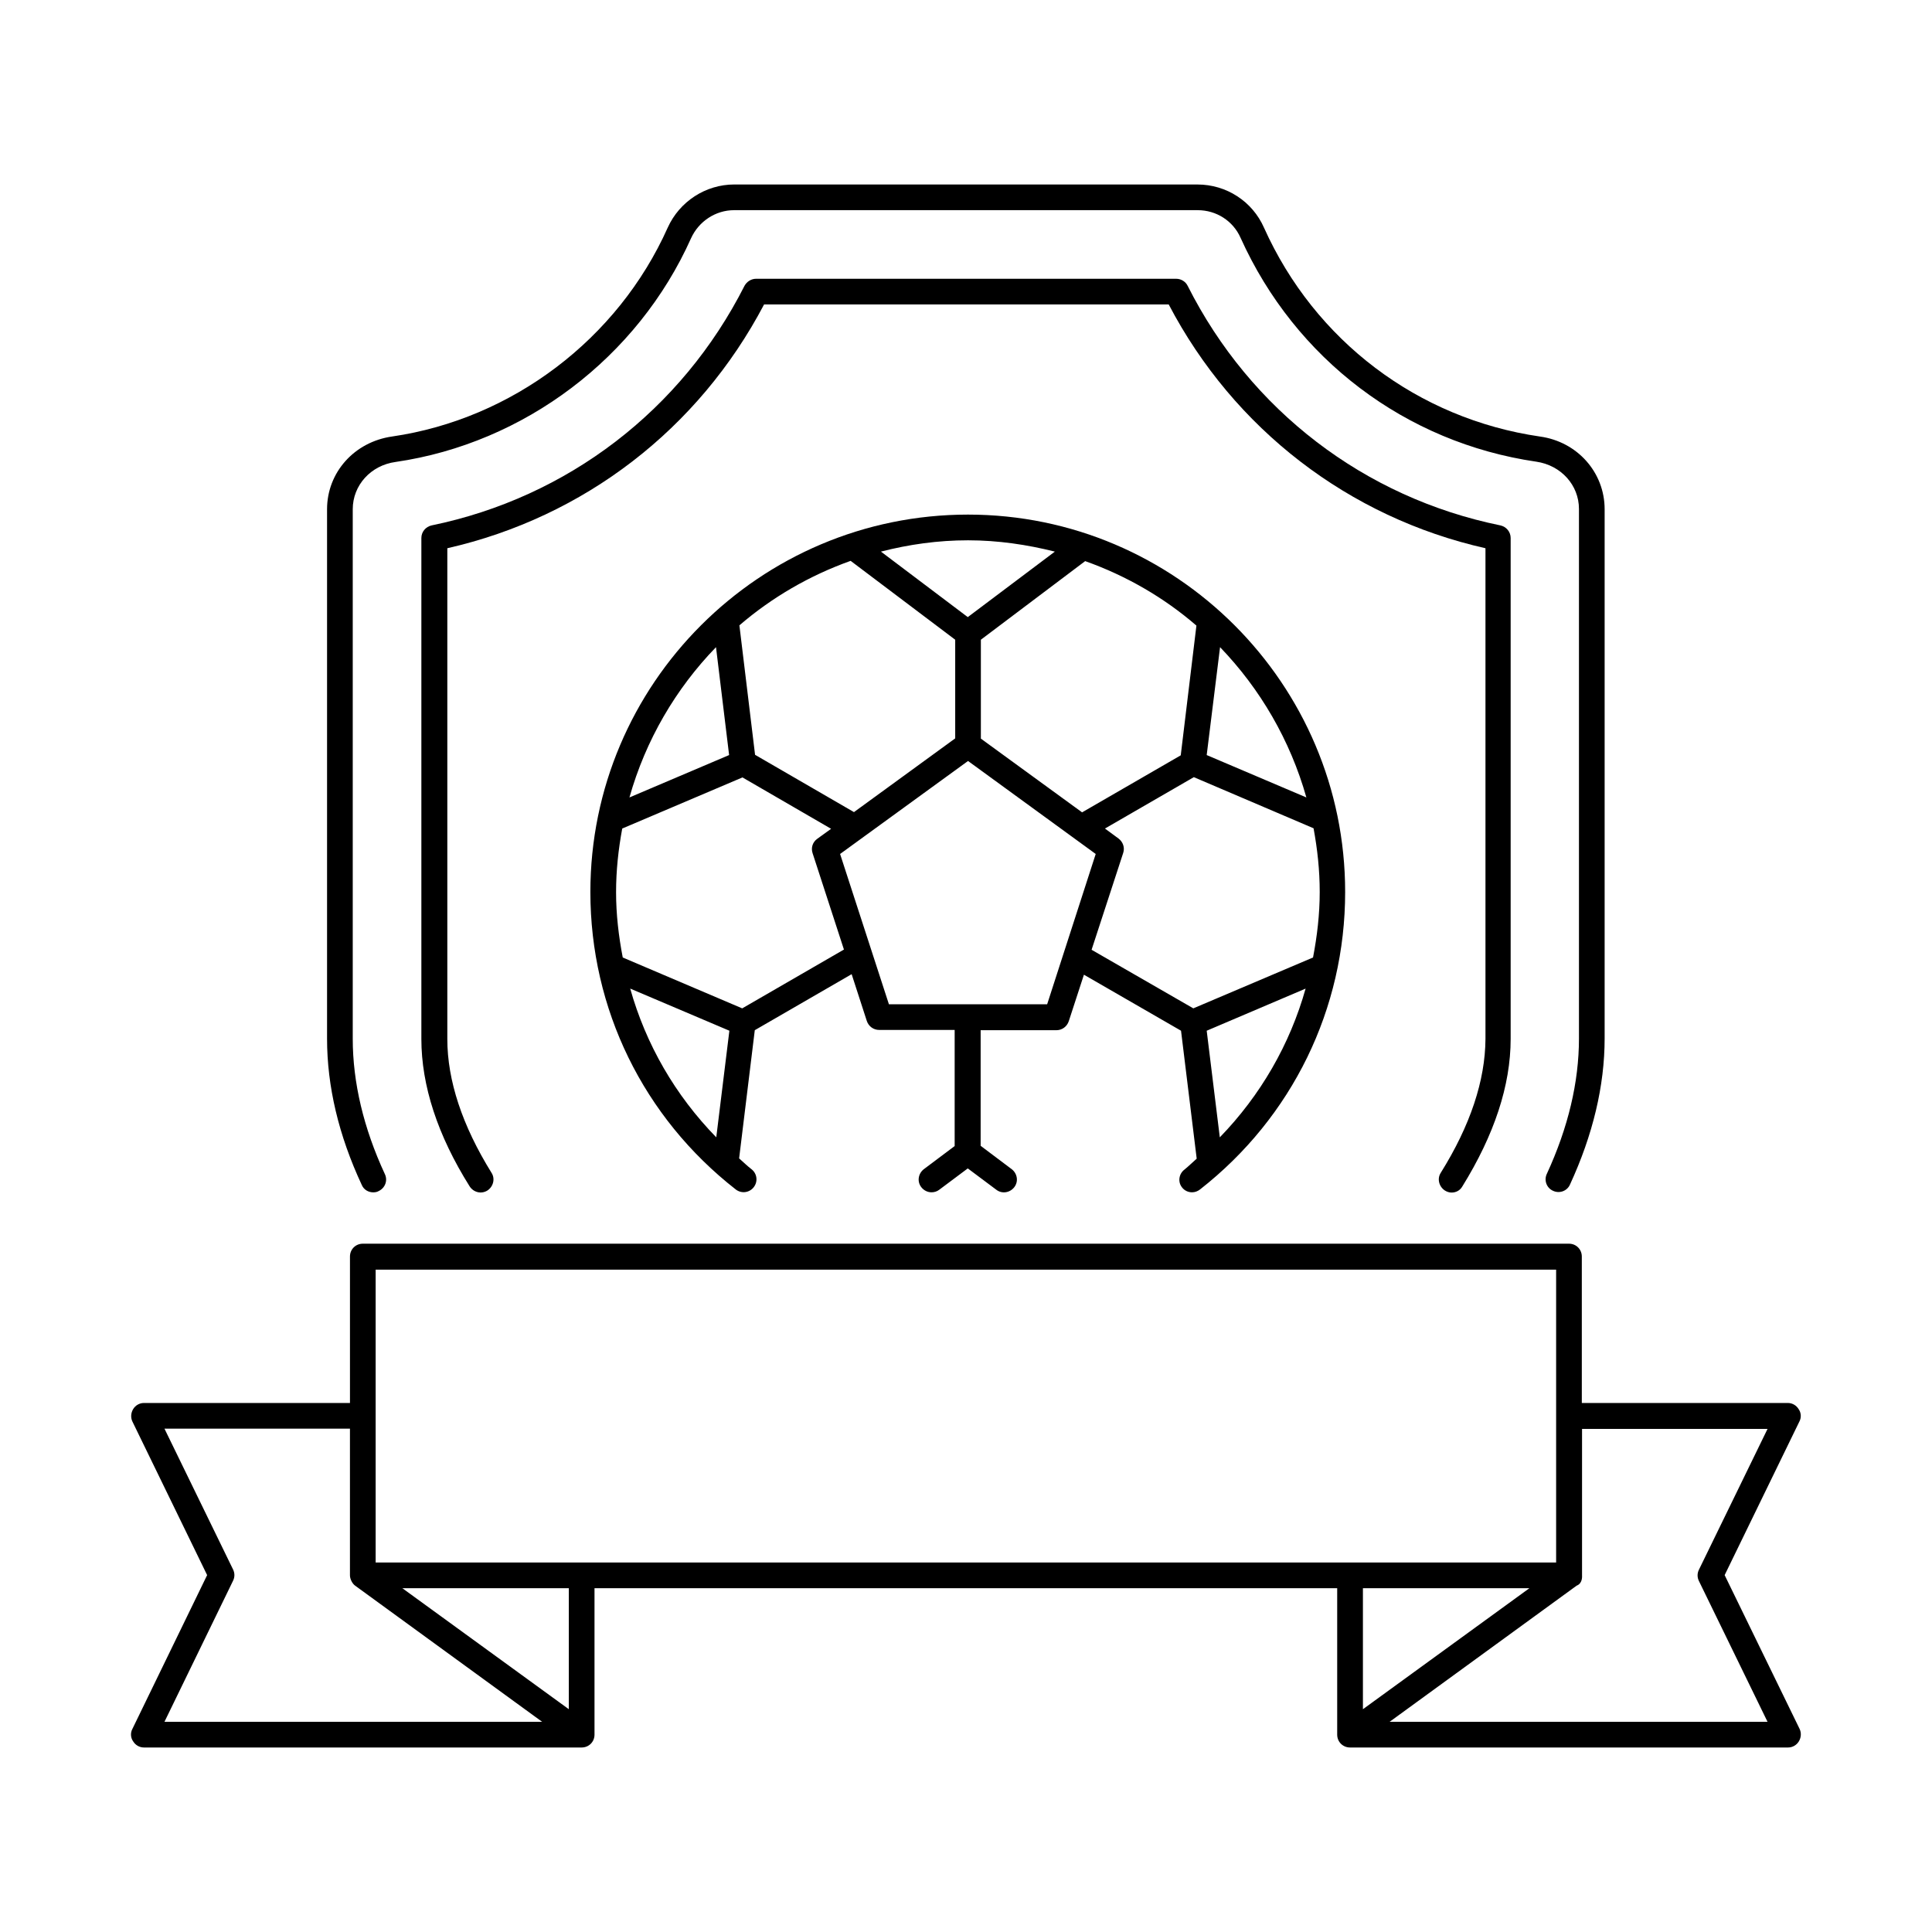
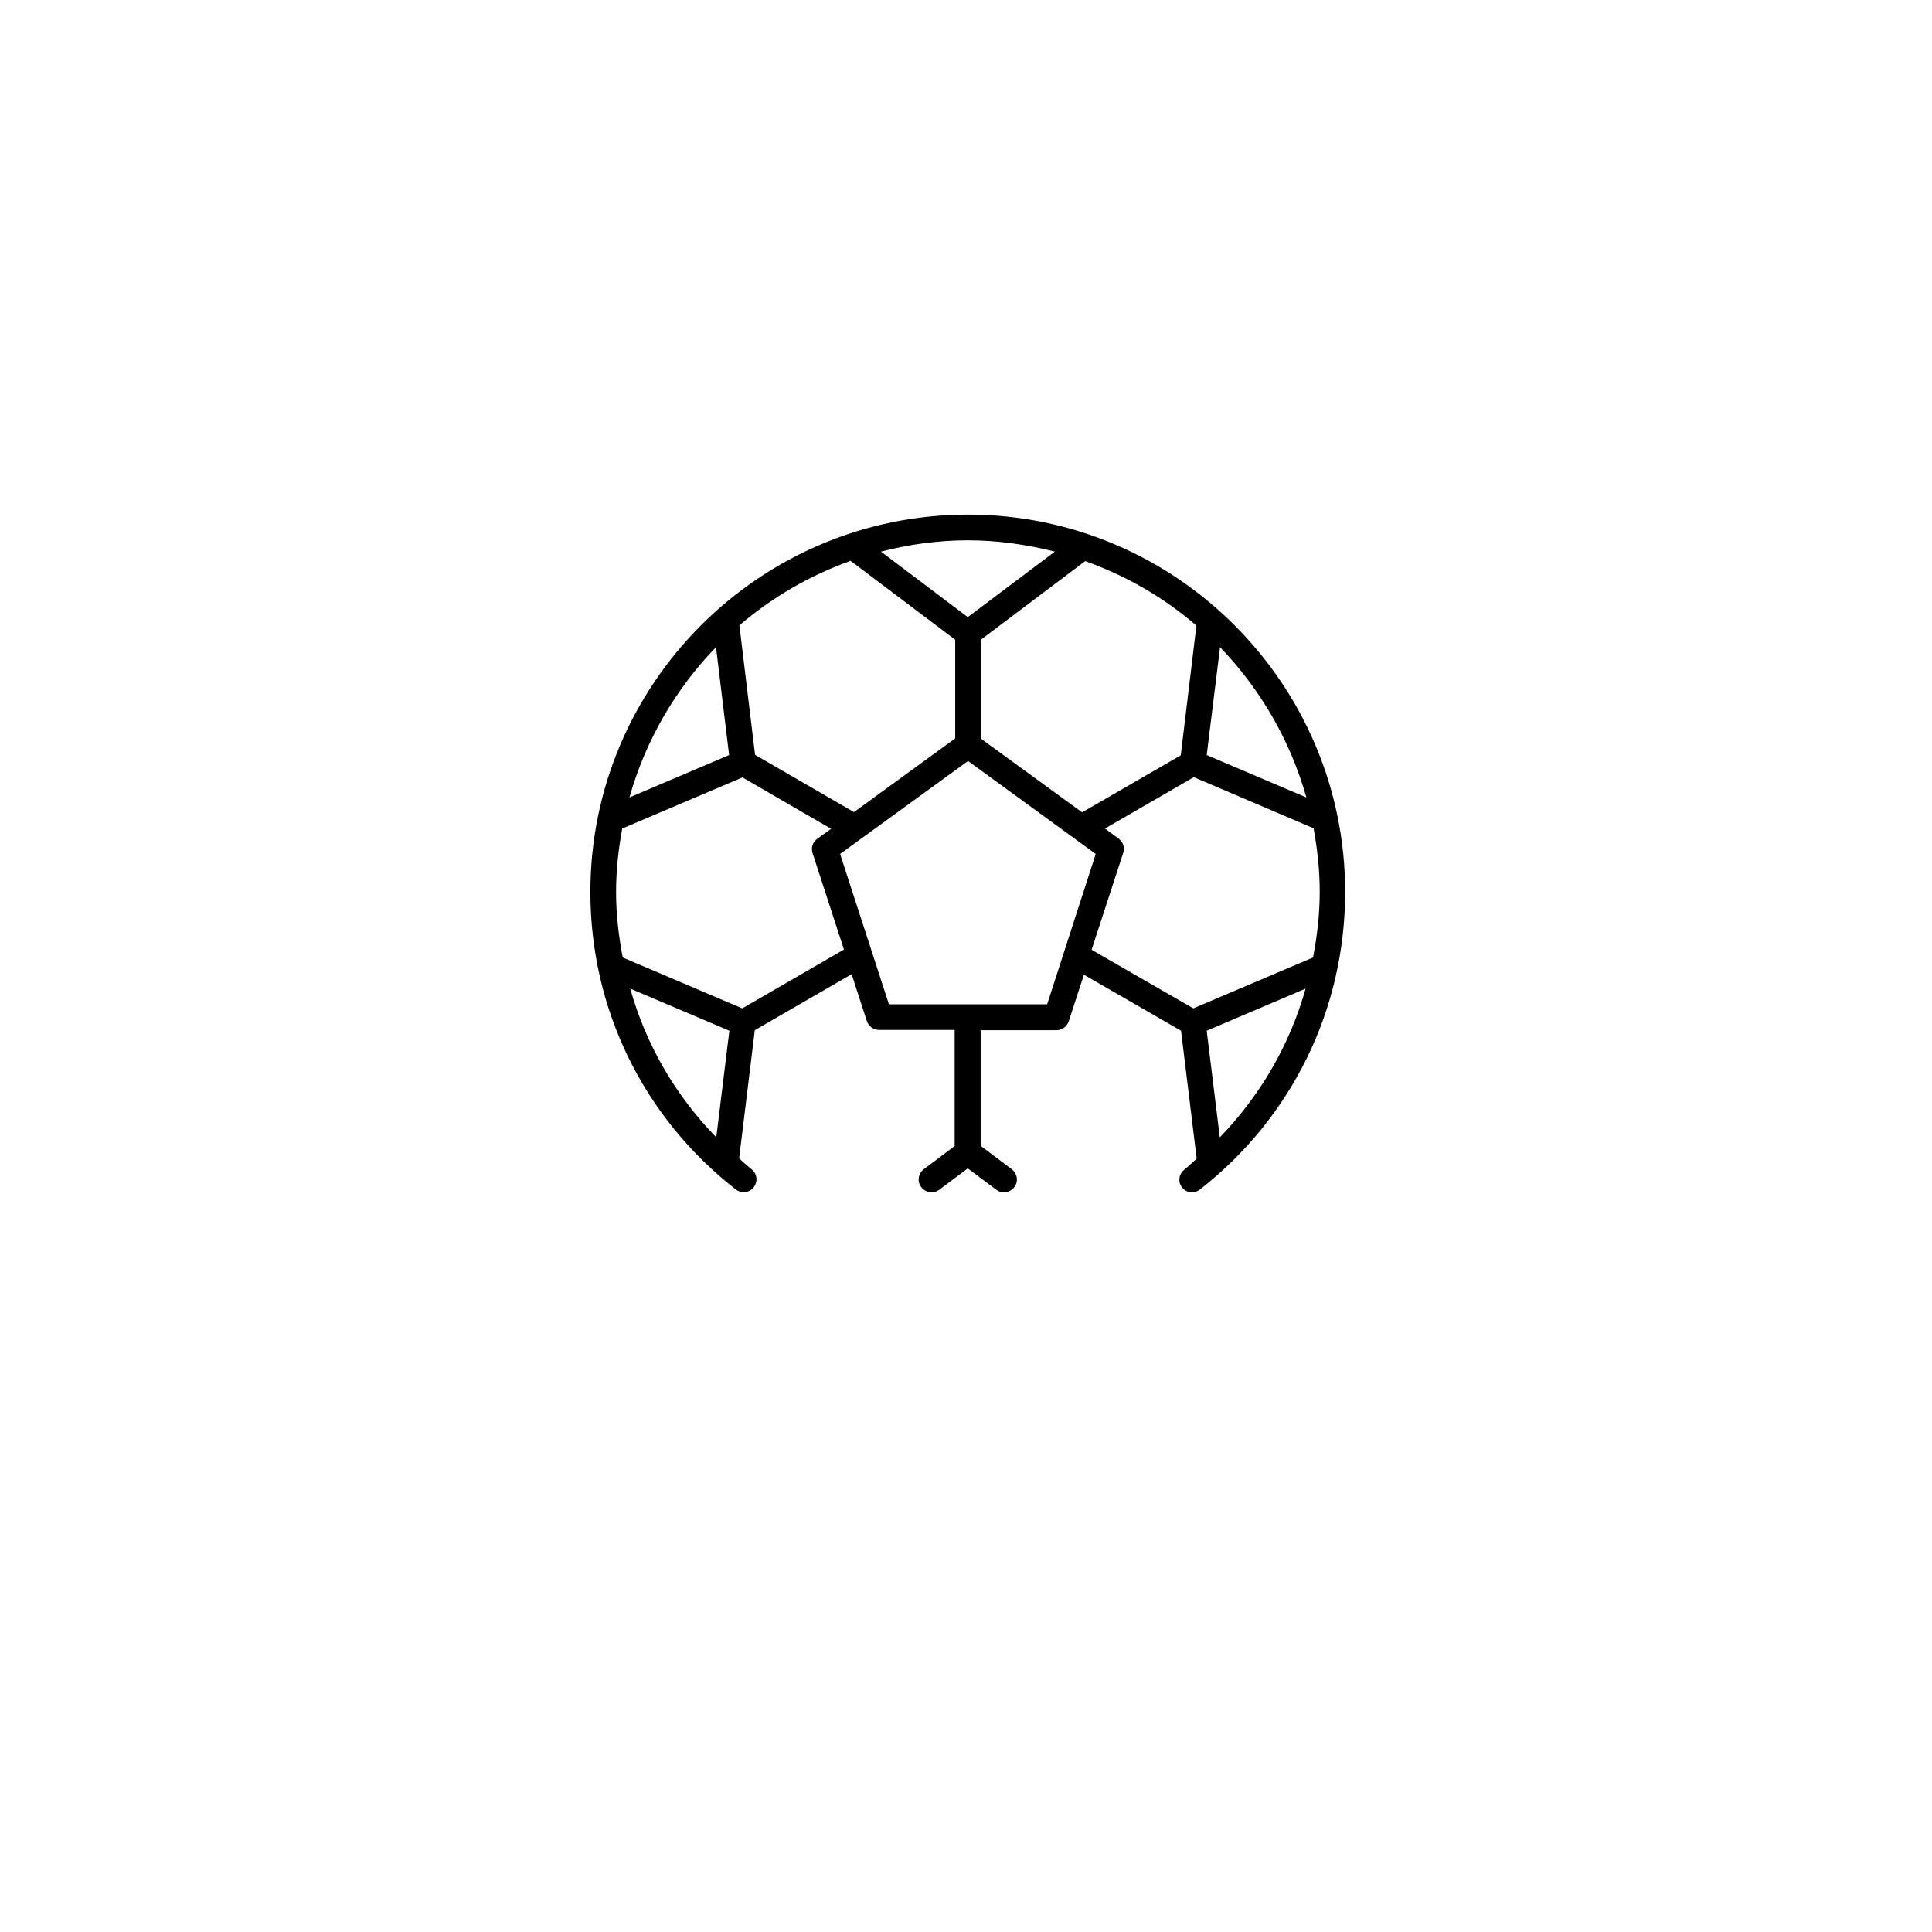
<svg xmlns="http://www.w3.org/2000/svg" fill="#000000" width="800px" height="800px" version="1.1" viewBox="144 144 512 512">
  <g>
-     <path d="m242.93 459.98c0.477 0 0.953-0.066 1.43-0.34 1.703-0.816 2.449-2.793 1.633-4.492-5.652-12.188-8.512-24.305-8.512-35.879v-140.32c0-6.332 4.766-11.641 11.371-12.527 34.109-4.969 64.133-27.641 78.293-59.301 2.043-4.492 6.535-7.422 11.371-7.422h122.89c4.969 0 9.395 2.859 11.371 7.352 14.5 32.137 43.777 54.262 78.363 59.301 6.535 0.953 11.301 6.195 11.301 12.527v140.32c0 11.574-2.859 23.625-8.512 35.879-0.816 1.703-0.066 3.746 1.633 4.492 1.703 0.816 3.746 0.066 4.492-1.633 6.059-13.141 9.191-26.145 9.191-38.738v-140.25c0-9.734-7.215-17.906-17.156-19.266-32.27-4.699-59.641-25.328-73.121-55.352-3.062-6.945-9.941-11.438-17.633-11.438l-122.75-0.004c-7.559 0-14.5 4.492-17.633 11.438-13.207 29.547-41.258 50.723-73.051 55.352-10.008 1.43-17.227 9.531-17.227 19.266v140.32c0 12.594 3.062 25.598 9.191 38.738 0.543 1.297 1.77 1.98 3.062 1.98z" />
-     <path d="m525.82 454.8c-1.02 1.566-0.477 3.676 1.09 4.699 0.543 0.34 1.156 0.543 1.77 0.543 1.156 0 2.246-0.543 2.859-1.633 8.441-13.617 12.801-26.758 12.801-39.078v-132.76c0-1.633-1.156-2.996-2.723-3.336-36.016-7.352-66.246-30.5-82.855-63.453-0.543-1.156-1.77-1.906-3.062-1.906h-111.32c-1.293 0-2.449 0.75-3.062 1.84-16.68 32.953-46.91 56.102-82.926 63.52-1.566 0.34-2.723 1.703-2.723 3.336v132.76c0 12.324 4.289 25.531 12.801 39.078 1.02 1.566 3.062 2.109 4.699 1.09 1.566-1.02 2.109-3.133 1.09-4.699-7.762-12.527-11.711-24.441-11.711-35.473v-130.04c36.219-8.238 66.586-31.59 83.945-64.609h107.23c17.293 33.02 47.727 56.441 83.945 64.609v130.04c-0.07 11.031-4.019 22.945-11.848 35.473z" />
    <path d="m457.25 458.68c0.68 0.887 1.703 1.293 2.656 1.293 0.75 0 1.496-0.273 2.109-0.75 24.441-19.133 38.465-47.863 38.465-78.84 0-55.148-44.867-100.01-99.945-100.01-55.215 0-100.08 44.867-100.08 100.01 0 30.977 14.023 59.707 38.535 78.84 1.496 1.156 3.609 0.887 4.766-0.613 1.156-1.496 0.887-3.609-0.613-4.766-1.156-0.887-2.18-1.906-3.269-2.859l4.152-33.973 25.668-14.844 4.016 12.391c0.477 1.43 1.77 2.383 3.269 2.383h20.016v30.773l-8.168 6.129c-1.496 1.156-1.84 3.269-0.68 4.766 0.68 0.887 1.703 1.363 2.723 1.363 0.68 0 1.43-0.203 2.043-0.68l7.559-5.652 7.559 5.652c1.496 1.156 3.609 0.816 4.766-0.68 1.156-1.496 0.816-3.609-0.68-4.766l-8.238-6.195v-30.637h20.086c1.496 0 2.793-0.953 3.269-2.383l4.016-12.324 25.734 14.844 4.152 33.906c-1.09 0.953-2.109 1.973-3.199 2.859-1.566 1.156-1.84 3.332-0.684 4.762zm10.012-13.273-3.473-28.254 26.211-11.164c-4.152 14.77-11.914 28.25-22.738 39.418zm22.941-90.074-26.414-11.234 3.539-28.594c10.621 11.031 18.586 24.645 22.875 39.828zm-33.293-11.164-26.145 15.113-26.824-19.539v-26.211l27.641-20.832c10.895 3.879 20.902 9.668 29.48 17.09zm-86.598 15.047-26.211-15.184-4.152-34.312c8.645-7.422 18.586-13.207 29.48-17.09l27.711 20.902v26.145zm53.238-69.035-23.078 17.359-23.012-17.359c7.422-1.906 15.113-2.996 23.078-2.996 7.965 0 15.66 1.156 23.012 2.996zm-89.801 25.324 3.473 28.594-26.414 11.234c4.289-15.184 12.254-28.797 22.941-39.828zm-22.738 90.48 26.281 11.164-3.473 28.254c-10.895-11.164-18.656-24.645-22.809-39.418zm29.684 5.242-31.66-13.48c-1.09-5.652-1.77-11.438-1.77-17.293 0-5.785 0.613-11.371 1.633-16.883l31.863-13.547 23.488 13.617-3.676 2.656c-1.227 0.887-1.703 2.383-1.227 3.812l8.305 25.531zm80.812-1.086h-20.902-0.066-0.066-20.902l-12.938-39.828 33.906-24.645 33.836 24.645zm20.152-40.102c0.477-1.43-0.066-2.926-1.227-3.812l-3.609-2.656 23.555-13.617 31.727 13.547c1.02 5.516 1.633 11.098 1.633 16.883 0 5.922-0.68 11.641-1.77 17.359l-31.727 13.48-26.961-15.523z" />
-     <path d="m601.05 561.42 19.812-40.715c0.543-1.02 0.477-2.316-0.203-3.269-0.613-1.02-1.703-1.633-2.859-1.633h-54.602v-38.809c0-1.906-1.496-3.402-3.402-3.402h-319.65c-1.906 0-3.402 1.496-3.402 3.402v38.809h-54.602c-1.156 0-2.246 0.613-2.859 1.633-0.613 1.02-0.68 2.246-0.203 3.269l19.812 40.715-19.816 40.781c-0.543 1.02-0.477 2.316 0.203 3.269 0.613 1.02 1.703 1.633 2.859 1.633h116.01c1.906 0 3.402-1.496 3.402-3.402v-38.809h196.82v38.809c0 1.906 1.496 3.402 3.402 3.402h116.09c1.156 0 2.246-0.613 2.859-1.633 0.613-1.02 0.68-2.246 0.203-3.269zm-357.5-80.949h312.84v77.613h-312.84zm-37.789 82.445c0.477-0.953 0.477-2.043 0-2.996l-18.176-37.309h49.156v38.875c0 0.953 0.613 2.18 1.363 2.723l49.562 36.082-100.08 0.004zm88.984 34.043-44.117-32.066h44.117zm254.56-32.066-44.117 32.066v-32.066zm-37.039 35.402 49.562-36.082c1.633-0.613 1.43-2.586 1.43-2.723v-38.809h49.156l-18.18 37.309c-0.477 0.953-0.477 2.043 0 2.996l18.18 37.309z" />
  </g>
</svg>